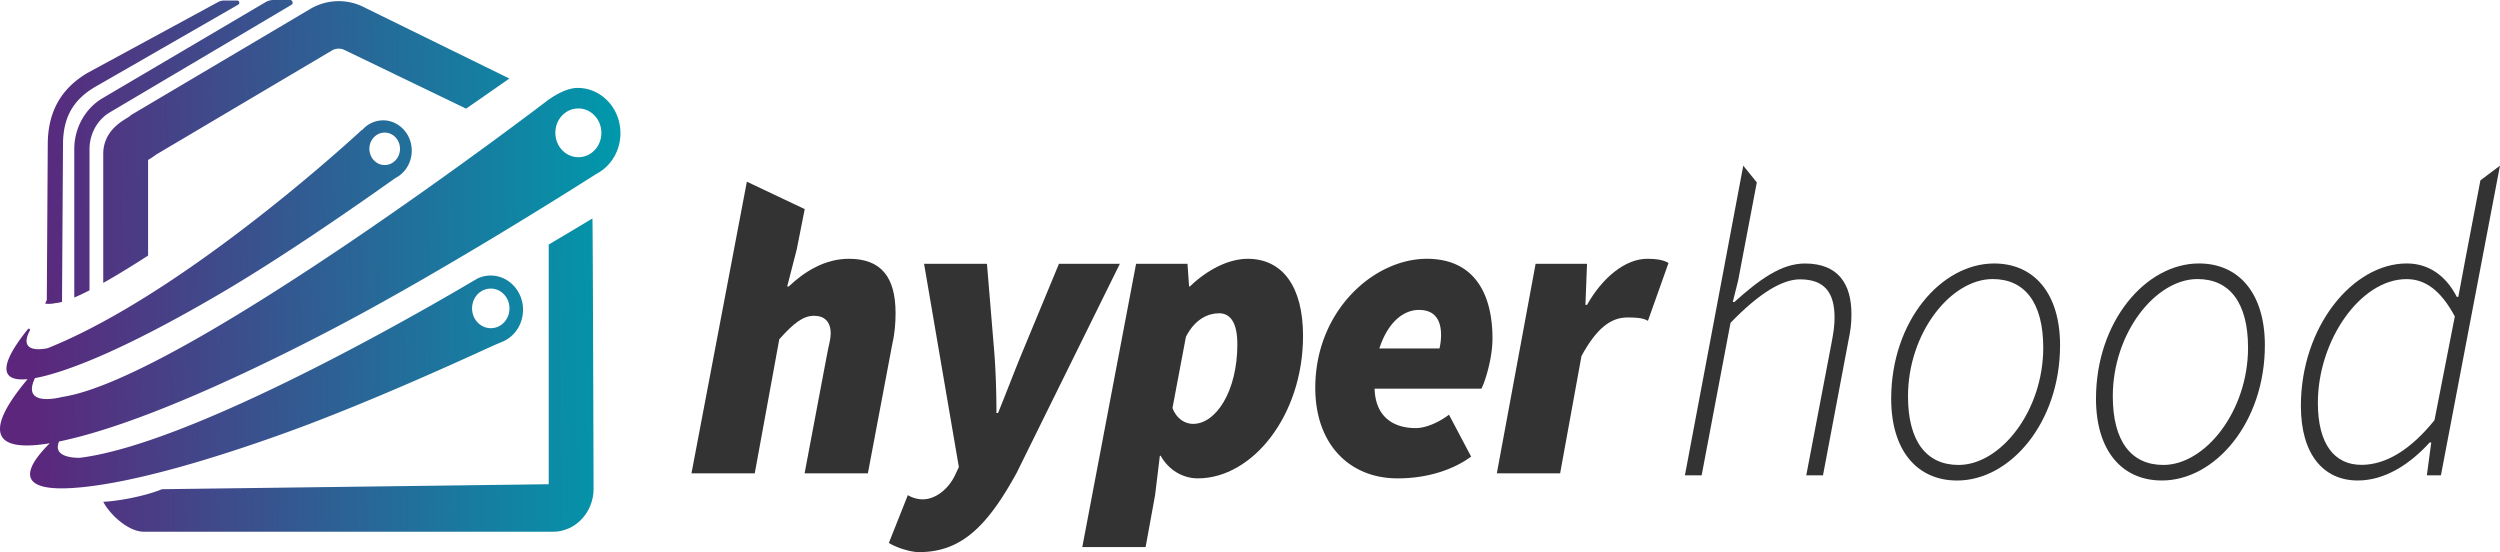
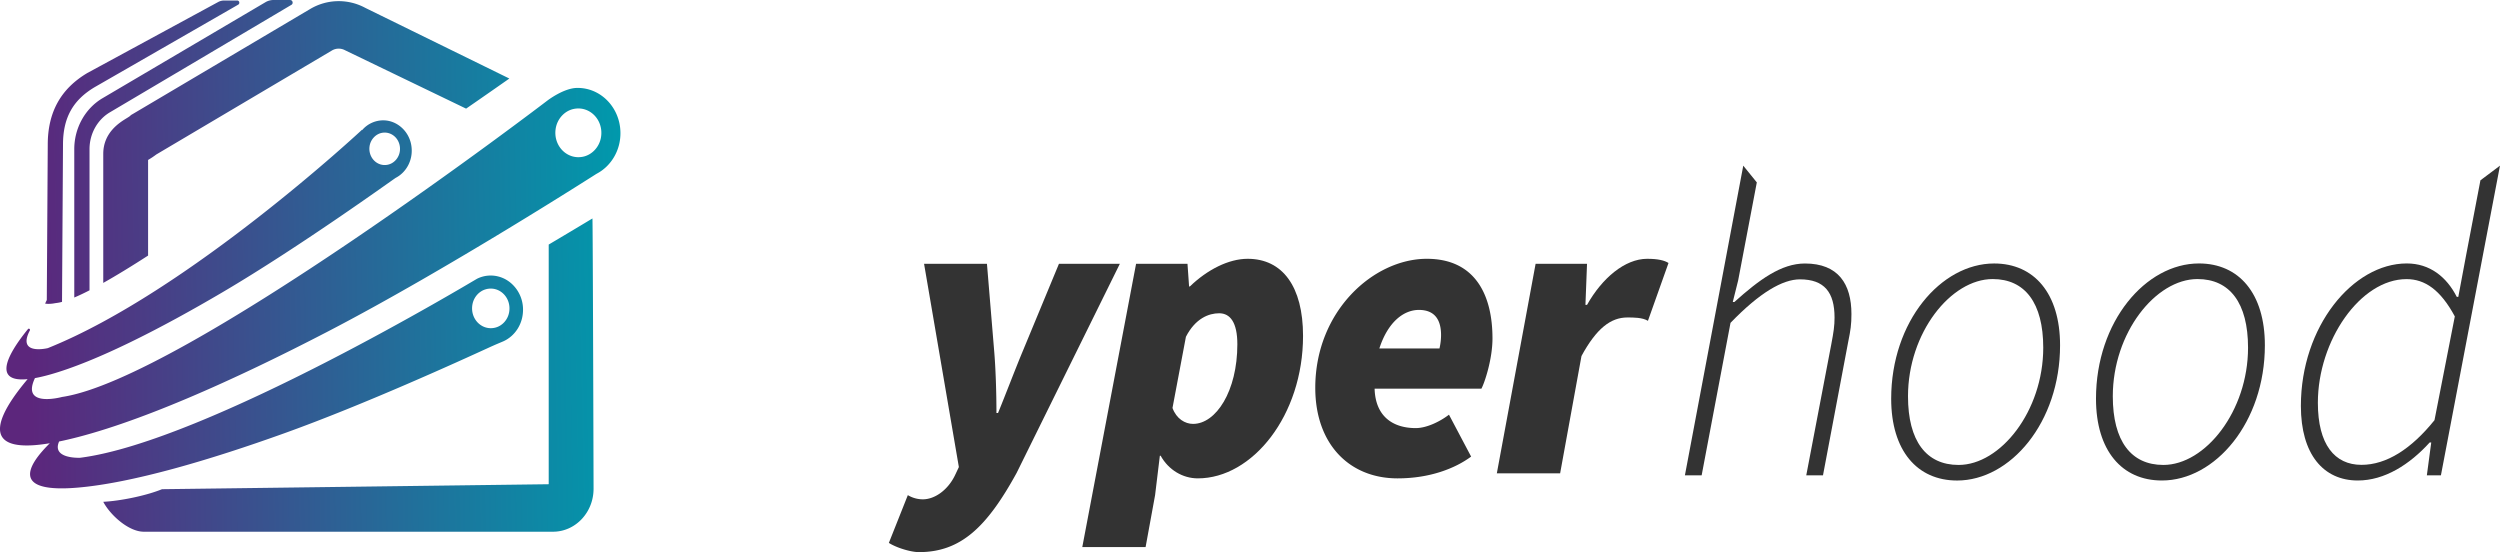
<svg xmlns="http://www.w3.org/2000/svg" id="Layer_1" data-name="Layer 1" viewBox="0 0 4023.5 888.59">
  <defs>
    <style>.cls-1{fill:#333;}.cls-2{fill:url(#linear-gradient);}</style>
    <linearGradient id="linear-gradient" x1="78.61" y1="327.7" x2="1086.42" y2="327.7" gradientTransform="translate(-90.03 114.68) rotate(-1.13)" gradientUnits="userSpaceOnUse">
      <stop offset="0.05" stop-color="#5c267c" />
      <stop offset="1" stop-color="#0099ac" />
    </linearGradient>
  </defs>
-   <path class="cls-1" d="M1202,292.43l93.12,44.09-12.91,65.16L1266.9,461h2.55c25.46-24.28,58.57-44.51,96.76-44.51,52.2,0,75.12,29.67,75.12,87.67,0,14.84-1.27,32.37-5.09,48.56L1396.77,761.8H1294.91l36.93-195.57c2.54-12.14,5.09-21.59,5.09-29.68,0-18.88-10.18-28.32-26.74-28.32-17.82,0-33.1,12.14-56,37.76L1214.7,761.8H1112.85Z" transform="translate(0 0)" />
  <path class="cls-1" d="M1430.53,873.75l30.55-76.88a46.74,46.74,0,0,0,24.19,6.74c19.1,0,40.11-14.84,51.57-38.44l6.36-13.49-56-327.08H1588.4l11.46,138.25c2.55,29,3.82,69.47,3.82,101.84h2.55c12.73-31,28-71.49,40.74-101.84l57.29-138.25h98L1636.15,761.13c-47.75,87-89.76,127.46-157.24,127.46C1466.18,888.59,1443.26,881.84,1430.53,873.75Z" transform="translate(0 0)" />
  <path class="cls-1" d="M1859,796.87l-15.28,83.62H1741.83L1828.4,424.6h82.76l2.55,36.42H1915c28-27,62.39-44.51,93-44.51,56,0,89.12,44.51,89.12,124.09,0,128.13-81.48,229.29-169.33,229.29-24.2,0-47.11-13.49-59.84-36.42h-1.28ZM1908.62,542,1887,656.6c6.36,17.53,20.36,25.62,33.1,25.62,36.92,0,71.29-52.6,71.29-128.13,0-35.07-11.45-49.91-29.28-49.91C1945.54,504.18,1923.9,512.28,1908.62,542Z" transform="translate(0 0)" />
  <path class="cls-1" d="M2296.32,416.51c77.67,0,105.68,58,105.68,128.13,0,33.73-12.73,71.49-17.83,80.93H2212.29c1.27,44.51,29.28,63.4,66.21,63.4,17.82,0,39.47-10.8,53.47-21.59l35.65,67.44c-25.46,18.89-66.2,35.07-118.41,35.07-77.66,0-132.41-55.3-132.41-145.67C2116.8,500.14,2211,416.51,2296.32,416.51Zm20.37,144.32a98.59,98.59,0,0,0,2.55-21.58c0-22.93-8.91-40.46-35.65-40.46-24.19,0-49.65,18.88-63.66,62Z" transform="translate(0 0)" />
  <path class="cls-1" d="M2471.4,424.6h82.76l-2.55,66.09h2.55c24.19-43.16,61.11-74.18,96.76-74.18,17.83,0,28,2.7,34.38,6.74l-33.1,93.07c-8.92-5.39-22.92-5.39-33.11-5.39-26.74,0-49.65,17.53-73.84,62L2510.87,761.8H2409Z" transform="translate(0 0)" />
  <path class="cls-1" d="M2805.61,266.63l21.8,26.93-30,157.64L2788.73,486h2.62c40.28-36.16,75.47-61.93,113.53-61.93,53.63,0,74.82,33,74.82,81.33,0,16.49-1.31,25.77-5.23,44.9L2933.92,765H2907l40.28-210.89c3.8-20,5.24-29.66,5.24-43,0-40.6-16.35-61.52-55.73-61.52-27.73,0-64.61,21.2-111.7,70L2738.64,765h-26.95Z" transform="translate(0 0)" />
  <path class="cls-1" d="M3043.67,641.72c0-124.43,80.18-217.68,165.72-217.68,64.35,0,106.08,48.21,106.08,131.63,0,124.43-80.18,217.68-165.72,217.68C3085.39,773.35,3043.67,725.13,3043.67,641.72Zm244.73-82.17c0-72.06-29.43-110.44-81.36-110.44-67.37,0-136.3,86.47-136.3,188.73,0,72,29.43,110.44,81.36,110.44C3219.46,748.28,3288.4,661.81,3288.4,559.55Z" transform="translate(0 0)" />
  <path class="cls-1" d="M3373.29,641.72C3373.29,517.29,3453.47,424,3539,424c64.36,0,106.08,48.21,106.08,131.63,0,124.43-80.18,217.68-165.72,217.68C3415,773.35,3373.29,725.13,3373.29,641.72ZM3618,559.55c0-72.06-29.43-110.44-81.36-110.44-67.36,0-136.3,86.47-136.3,188.73,0,72,29.43,110.44,81.36,110.44C3549.09,748.28,3618,661.81,3618,559.55Z" transform="translate(0 0)" />
  <path class="cls-1" d="M3968.83,411.43,3992,290.21l31.46-23.58L3928.41,765h-22.63l7.07-52.93h-2.49c-32.31,35.61-72.59,61.24-115.76,61.24-55.19,0-91.56-42-91.56-120,0-127.9,83.72-229.32,170.44-229.32,36.88,0,64,21.47,80.44,53.76h2.48Zm-50.75,264.79,32.7-167c-23.15-42.95-48.27-60-77.7-60-74.42,0-142.7,98.94-142.7,199,0,67.21,27.07,99.91,70.11,99.91C3841,748.14,3880.93,722.36,3918.08,676.22Z" transform="translate(0 0)" />
  <path class="cls-2" d="M75.31,482.87l0,6.08a25,25,0,0,1-2.57-.26A37.69,37.69,0,0,1,75.31,482.87ZM883.09,393.6V779.31l-622.33,8c-24.64,10.15-66.16,18.85-94.58,20.3,11.15,21.27,40.74,48.14,65.29,48.14H890c36.06,0,65.29-31,65.29-69.16,0,0-1.16-435.4-1.83-435Q917.41,373.3,883.09,393.6ZM238.33,257.42l1.52-.93a120.89,120.89,0,0,0,11.58-7.8L534.15,81.3a21.33,21.33,0,0,1,21.08-.47l194.92,94c30.58-21.1,54.69-38,69.6-48.43l-232-113.8a89.88,89.88,0,0,0-88.75,2L213.87,183.37l-2.72,1.55-2.58,2.29c-.79.62-3.19,2.1-4.95,3.18-11.2,6.89-37.44,23-37.44,57.29V455.31c21.63-12.16,46.06-27.14,72.15-44ZM144.07,240c0-24.54,12.55-47.23,32.72-59.2,0,0,234.17-138.54,292.17-173C472.5,5.78,471.1.08,467,.05,458.2,0,447.53,0,440,0a25.71,25.71,0,0,0-12.85,3.6L164.84,158.15c-27.94,16.58-45.3,48-45.3,81.89V478.82c7.44-3.14,15.65-7,24.53-11.59ZM75.35,482.73l0,.14,0,6.08A51,51,0,0,0,88.34,488l1.63-.25a62.3,62.3,0,0,0,9.85-1.92l1.57-253.07c0-43,15.81-71.62,51.09-92.56L383.42,7.47c3.05-1.76,1.87-6.66-1.61-6.66h-21A20.51,20.51,0,0,0,351,3.32L140.65,117.44c-42.92,25.48-63.79,63.21-63.79,115.25L75.43,463.75A18.42,18.42,0,0,1,75.35,482.73Zm.38-.65a18.46,18.46,0,0,0-.3-18.33l-.12,19.12C75.45,482.6,75.57,482.36,75.73,482.08ZM998.54,212.92c.55,29.18-15.2,54.64-38.38,66.75-1.1.57-239.68,153.71-432.48,253.85C377,611.77,217.26,683.52,102.92,708.88-59.72,745,7.13,651.11,56.26,596.71c2.33-2.59,6.15.59,4.37,3.62C26,659.16,99.9,638.86,99.9,638.86c194.58-28.74,781.45-477.3,781.45-477.3s25.65-19.6,47-20.05C966.39,140.71,997.79,172.69,998.54,212.92Zm-31.25,7.77c4.43-27.73-18.45-51-44.43-45.25-14.52,3.23-26,15.92-28.51,31.42-4.43,27.73,18.45,51,44.44,45.25C953.3,248.88,964.82,236.18,967.29,220.69ZM636.87,286.22c-2,1-153.1,110.22-278.76,184.14C259.91,528.13,155.42,581.88,79.8,603-27.76,633,13.9,567.81,45,529.67c1.47-1.8,4.14.17,3,2.25-21.25,40.6,28.91,28.37,28.91,28.37C303.49,469.34,582.55,208.9,582.55,208.9l.34.43a44.6,44.6,0,0,1,35.32-15.63c21,.7,39.42,17.11,43.53,39C666.06,255.55,654.88,276.87,636.87,286.22ZM643.56,243c2.14-17.7-12.33-32.31-28.92-29.19C604.31,215.8,596,225,594.7,236c-2.15,17.71,12.33,32.31,28.91,29.18C634,263.26,642.22,254.06,643.56,243ZM841.69,495.23c1.27,24.79-12.39,45.44-31.64,54.1-2,.9-12.27,5.06-22.23,9.63-49.07,22.52-201.1,91.87-329,137.89-120.2,43.26-246.62,80.72-334.73,88-125.32,10.38-66.59-53.18-24.75-89,2-1.69,4.56,1.08,2.94,3.17-31.34,40.59,26.76,37.71,26.76,37.71,203.57-25.91,635.64-286.62,639.05-288.28a49.16,49.16,0,0,1,34.6-3.27C824.39,451,840.48,471.6,841.69,495.23ZM819.31,503c4.44-23.34-15.06-43.2-36.91-37.58-11,2.83-19.75,12.46-22,24.23-4.43,23.34,15.06,43.19,36.9,37.58C808.33,524.41,817.08,514.77,819.31,503Z" transform="translate(0 0)" />
</svg>